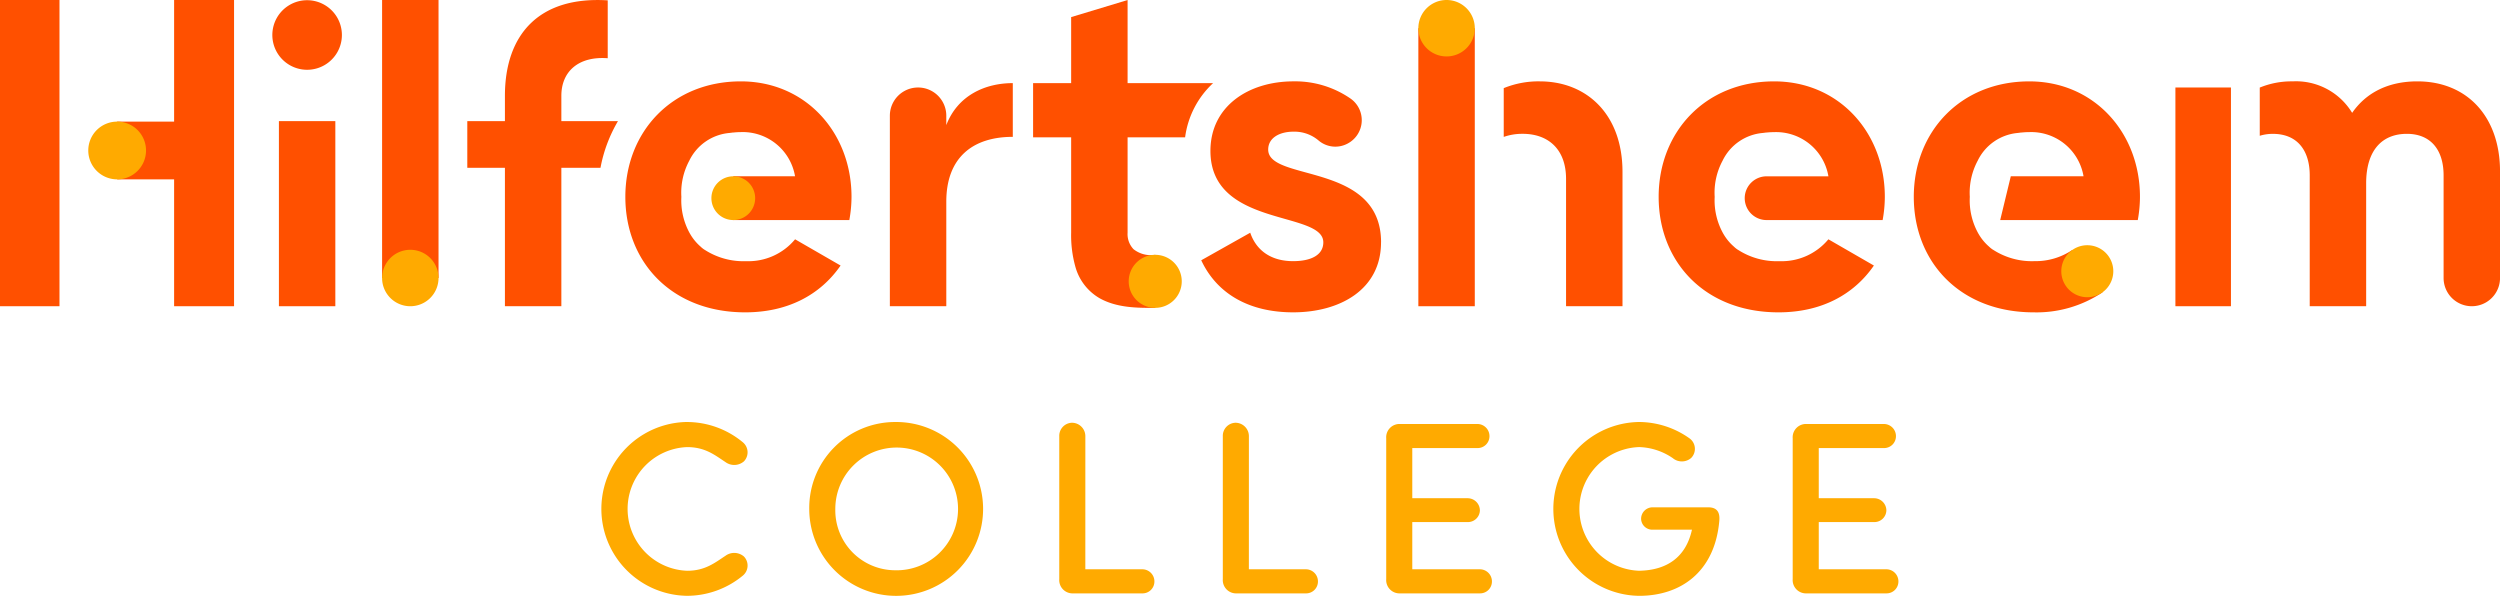
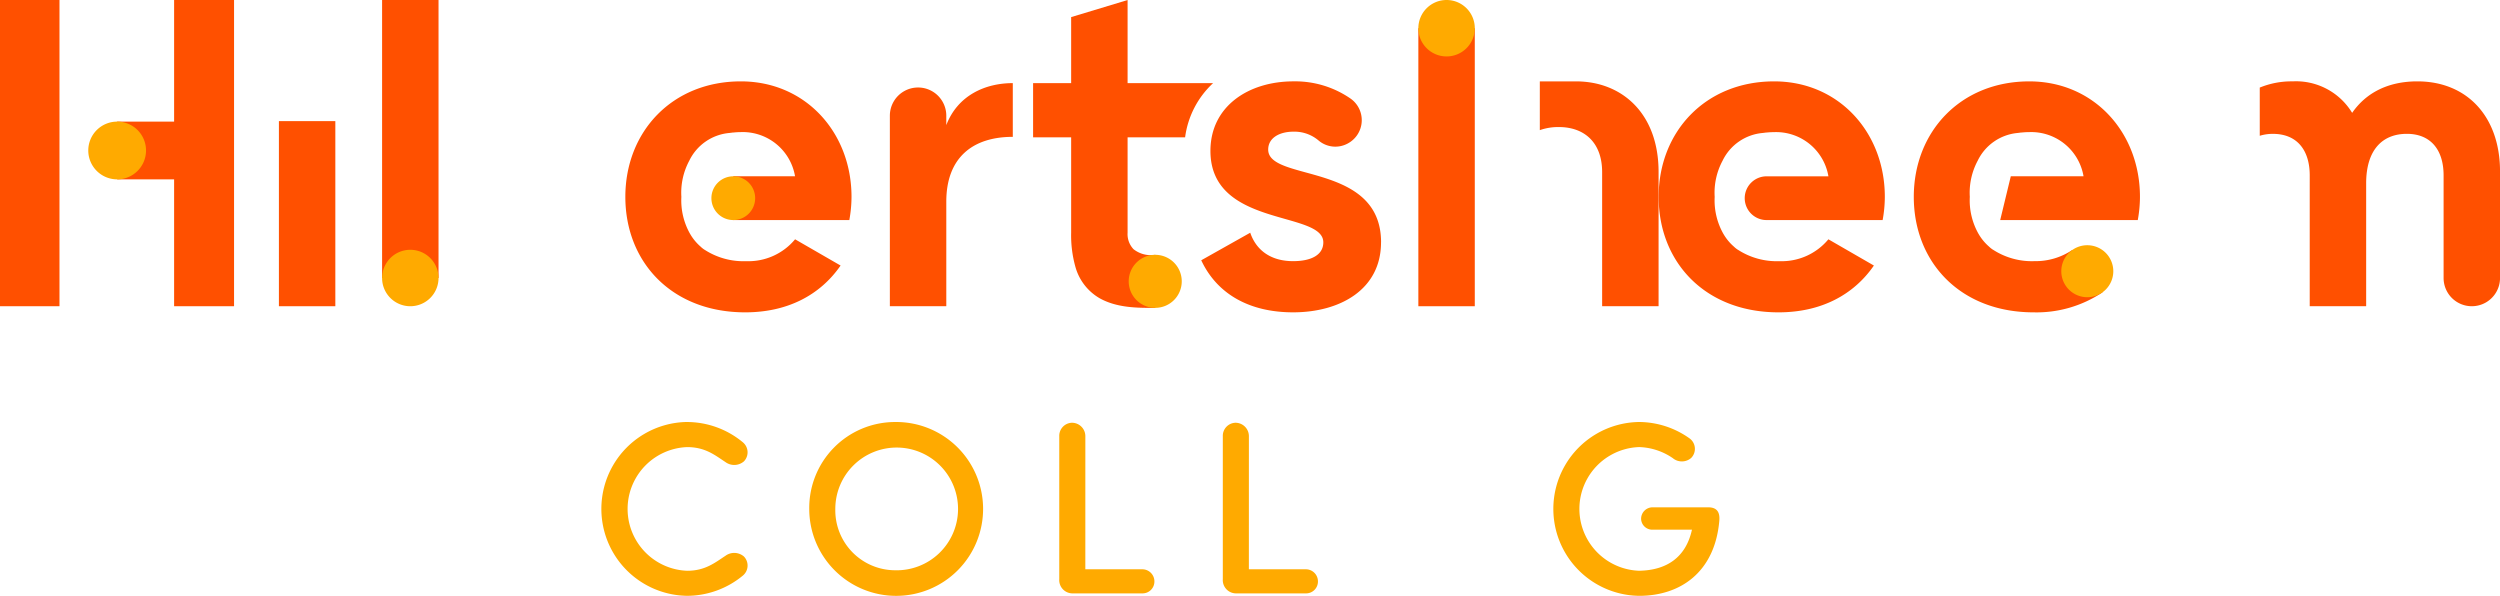
<svg xmlns="http://www.w3.org/2000/svg" id="Group_222" data-name="Group 222" width="332.226" height="79.181" viewBox="0 0 332.226 79.181">
  <defs>
    <clipPath id="clip-path">
      <rect id="Rectangle_748" data-name="Rectangle 748" width="332.226" height="79.181" fill="none" />
    </clipPath>
  </defs>
  <g id="Group_221" data-name="Group 221" clip-path="url(#clip-path)">
    <path id="Path_424" data-name="Path 424" d="M307.6,56.587h15.421a17.315,17.315,0,0,0,.291-3.081c0-8.546-6.1-15.348-14.708-15.348-9.127,0-15.348,6.685-15.348,15.348s6.162,15.347,15.929,15.347c5.581,0,9.941-2.267,12.674-6.22l-6.046-3.488a8.057,8.057,0,0,1-6.511,2.907,9.471,9.471,0,0,1-5.517-1.519v.005a3.254,3.254,0,0,1-.531-.422,6.567,6.567,0,0,1-1.377-1.667l-.02-.029a9.009,9.009,0,0,1-1.156-4.914,9,9,0,0,1,1.048-4.8,6.565,6.565,0,0,1,5.366-3.694c.055-.008.112-.014.168-.021.093-.011.178-.027.273-.035v.006A10.355,10.355,0,0,1,308.6,44.9a7.052,7.052,0,0,1,7.208,5.872H307.6Z" transform="translate(-210.154 -27.345)" fill="#ff5000" />
    <rect id="Rectangle_743" data-name="Rectangle 743" width="7.499" height="24.598" transform="translate(37.064 16.096)" fill="#ff5000" />
    <rect id="Rectangle_744" data-name="Rectangle 744" width="7.499" height="36.945" transform="translate(50.777)" fill="#ff5000" />
    <path id="Path_425" data-name="Path 425" d="M433.639,38.979v7.14c-5.357,0-8.837,2.786-8.837,8.615V68.627h-7.5V43.31a3.75,3.75,0,0,1,7.5,0v1.25c1.511-3.953,5.174-5.581,8.837-5.581" transform="translate(-299.048 -27.933)" fill="#ff5000" />
    <rect id="Rectangle_745" data-name="Rectangle 745" width="7.905" height="40.694" fill="#ff5000" />
    <path id="Path_426" data-name="Path 426" d="M62.507,0V16.162h-7.57v7.674h7.57V40.694h7.965V0Z" transform="translate(-39.369 0)" fill="#ff5000" />
-     <path id="Path_427" data-name="Path 427" d="M709.972,38.158a12.179,12.179,0,0,0-4.795.9v6.481a7.431,7.431,0,0,1,2.527-.41c3.372,0,5.755,2.035,5.755,5.988V68.039h7.5V50.192c0-7.732-4.825-12.034-10.988-12.034" transform="translate(-505.345 -27.345)" fill="#ff5000" />
+     <path id="Path_427" data-name="Path 427" d="M709.972,38.158v6.481a7.431,7.431,0,0,1,2.527-.41c3.372,0,5.755,2.035,5.755,5.988V68.039h7.5V50.192c0-7.732-4.825-12.034-10.988-12.034" transform="translate(-505.345 -27.345)" fill="#ff5000" />
    <path id="Path_428" data-name="Path 428" d="M1080.649,38.158c-3.953,0-6.86,1.569-8.662,4.186a8.718,8.718,0,0,0-7.906-4.186,11.061,11.061,0,0,0-4.372.826v6.405a5.927,5.927,0,0,1,1.756-.255c3.139,0,4.884,2.093,4.884,5.523V68.039h7.5V51.7c0-4.36,2.093-6.569,5.407-6.569,3.14,0,4.883,2.093,4.883,5.523V64.289a3.75,3.75,0,0,0,7.5,0V50.134c0-7.267-4.36-11.976-10.987-11.976" transform="translate(-759.409 -27.345)" fill="#ff5000" />
-     <rect id="Rectangle_746" data-name="Rectangle 746" width="7.381" height="29.067" transform="translate(289.091 11.627)" fill="#ff5000" />
-     <path id="Path_429" data-name="Path 429" d="M239.169,16.107h-7.523V12.742c0-3.221,2.267-5.283,6.162-4.992V.059c-9.243-.581-13.662,4.661-13.662,12.683v3.365h-5v6.205h5V40.705h7.5V22.312h5.2a19.085,19.085,0,0,1,2.323-6.205" transform="translate(-157.047 -0.011)" fill="#ff5000" />
    <path id="Path_430" data-name="Path 430" d="M807.881,53.506c0-8.546-6.1-15.348-14.708-15.348-9.128,0-15.348,6.685-15.348,15.348s6.162,15.347,15.929,15.347c5.581,0,9.941-2.267,12.674-6.22l-6.046-3.488a8.057,8.057,0,0,1-6.511,2.907,9.472,9.472,0,0,1-5.517-1.519v.005a3.241,3.241,0,0,1-.531-.422,6.566,6.566,0,0,1-1.378-1.667l-.019-.029a9.008,9.008,0,0,1-1.156-4.914,9,9,0,0,1,1.048-4.8,6.565,6.565,0,0,1,5.366-3.694c.056-.008.112-.014.168-.021.092-.011.178-.027.273-.035v.006a10.363,10.363,0,0,1,1.052-.058,7.053,7.053,0,0,1,7.208,5.872H792.17a2.907,2.907,0,1,0,0,5.814H807.59a17.312,17.312,0,0,0,.291-3.081" transform="translate(-557.406 -27.345)" fill="#ff5000" />
    <path id="Path_431" data-name="Path 431" d="M922.557,66.188a15.72,15.72,0,0,1-9.155,2.666c-9.766,0-15.929-6.685-15.929-15.347s6.22-15.347,15.348-15.347c8.6,0,14.708,6.8,14.708,15.347a17.33,17.33,0,0,1-.291,3.081H908.956l1.407-5.814h9.667a7.052,7.052,0,0,0-7.208-5.872,10.268,10.268,0,0,0-1.051.058v-.006c-.1.008-.181.024-.273.035-.056.007-.113.013-.168.022a6.564,6.564,0,0,0-5.366,3.693,9,9,0,0,0-1.048,4.8,9.009,9.009,0,0,0,1.156,4.914l.02.029a6.562,6.562,0,0,0,1.377,1.667,3.27,3.27,0,0,0,.531.422v-.006a9.47,9.47,0,0,0,5.517,1.519,8.708,8.708,0,0,0,5.02-1.485Z" transform="translate(-643.148 -27.346)" fill="#ff5000" />
    <path id="Path_432" data-name="Path 432" d="M587.211,59.551c0,6.279-5.465,9.3-11.685,9.3-5.813,0-10.115-2.442-12.208-6.918l6.511-3.663c.813,2.384,2.79,3.779,5.7,3.779,2.384,0,4.011-.814,4.011-2.5,0-4.244-15-1.918-15-12.15,0-5.93,5.057-9.243,11.045-9.243a12.955,12.955,0,0,1,7.59,2.3,3.509,3.509,0,0,1-.352,5.939,3.444,3.444,0,0,1-3.9-.369,4.954,4.954,0,0,0-3.335-1.184c-1.86,0-3.372.814-3.372,2.383,0,4.3,15,1.627,15,12.324" transform="translate(-403.685 -27.345)" fill="#ff5000" />
    <path id="Path_433" data-name="Path 433" d="M500.711,40.924c-2.5.023-5.156-.023-7.4-1.283a6.966,6.966,0,0,1-3.2-4.136,15.537,15.537,0,0,1-.573-4.564V18.267h-5.058V11.059h5.058V2.286l7.5-2.267v11.04h11.365a11.931,11.931,0,0,0-3.722,7.208h-7.643V30.942a2.906,2.906,0,0,0,.79,2.189,3.724,3.724,0,0,0,2.88.745Z" transform="translate(-347.192 -0.014)" fill="#ff5000" />
-     <path id="Path_434" data-name="Path 434" d="M127.714,4.65a4.622,4.622,0,1,1,9.244,0,4.622,4.622,0,0,1-9.244,0" transform="translate(-91.523 0.001)" fill="#ff5000" />
    <path id="Path_435" data-name="Path 435" d="M49.072,60.868a3.837,3.837,0,1,1-3.837-3.837,3.837,3.837,0,0,1,3.837,3.837" transform="translate(-29.667 -40.87)" fill="#fa0" />
    <path id="Path_436" data-name="Path 436" d="M186.682,120.89a3.75,3.75,0,1,1-3.75-3.75,3.75,3.75,0,0,1,3.75,3.75" transform="translate(-128.406 -83.945)" fill="#fa0" />
    <path id="Path_437" data-name="Path 437" d="M339.429,85.583a2.907,2.907,0,1,1-2.907-2.907,2.907,2.907,0,0,1,2.907,2.907" transform="translate(-239.076 -59.247)" fill="#fa0" />
    <path id="Path_438" data-name="Path 438" d="M536.359,123.019a3.524,3.524,0,1,1-3.524-3.524,3.524,3.524,0,0,1,3.524,3.524" transform="translate(-379.316 -85.633)" fill="#fa0" />
    <path id="Path_439" data-name="Path 439" d="M972.545,120.894a3.455,3.455,0,1,1,0-4.886,3.455,3.455,0,0,1,0,4.886" transform="translate(-692.72 -82.408)" fill="#fa0" />
    <path id="Path_440" data-name="Path 440" d="M293.484,197.905a11.652,11.652,0,0,1,7.384,2.679,1.729,1.729,0,0,1,.163,2.548,1.969,1.969,0,0,1-2.451.1c-1.437-.948-2.712-1.993-5.1-1.993a8.223,8.223,0,0,0,0,16.434c2.385,0,3.659-1.046,5.1-1.993a1.968,1.968,0,0,1,2.451.1,1.729,1.729,0,0,1-.163,2.549A11.652,11.652,0,0,1,293.484,221a11.551,11.551,0,0,1,0-23.1" transform="translate(-202.169 -141.823)" fill="#fa0" />
    <path id="Path_441" data-name="Path 441" d="M390.871,197.906a11.551,11.551,0,1,1-11.37,11.566,11.414,11.414,0,0,1,11.37-11.566m0,19.7a8.155,8.155,0,1,0-7.907-8.135,7.971,7.971,0,0,0,7.907,8.135" transform="translate(-271.959 -141.824)" fill="#fa0" />
    <path id="Path_442" data-name="Path 442" d="M500.207,217.724h7.58a1.611,1.611,0,0,1,1.6,1.634,1.576,1.576,0,0,1-1.6,1.568h-9.214a1.767,1.767,0,0,1-1.83-1.895V200.015a1.739,1.739,0,0,1,1.667-1.764,1.785,1.785,0,0,1,1.8,1.764Z" transform="translate(-355.977 -142.071)" fill="#fa0" />
    <path id="Path_443" data-name="Path 443" d="M576.9,217.724h7.58a1.611,1.611,0,0,1,1.6,1.634,1.576,1.576,0,0,1-1.6,1.568h-9.214a1.767,1.767,0,0,1-1.829-1.895V200.015a1.738,1.738,0,0,1,1.666-1.764,1.785,1.785,0,0,1,1.8,1.764Z" transform="translate(-410.937 -142.071)" fill="#fa0" />
-     <path id="Path_444" data-name="Path 444" d="M651.9,221.339a1.767,1.767,0,0,1-1.83-1.895V200.723a1.767,1.767,0,0,1,1.83-1.895h10.292a1.611,1.611,0,0,1,1.6,1.633,1.576,1.576,0,0,1-1.6,1.568h-8.658v6.665h7.384a1.632,1.632,0,0,1,1.6,1.634,1.591,1.591,0,0,1-1.6,1.535h-7.384v6.273h8.985a1.611,1.611,0,0,1,1.6,1.634,1.576,1.576,0,0,1-1.6,1.568Z" transform="translate(-465.855 -142.484)" fill="#fa0" />
    <path id="Path_445" data-name="Path 445" d="M741.592,212.215a1.487,1.487,0,0,1-1.5-1.438,1.528,1.528,0,0,1,1.5-1.536h7.417c1.144,0,1.6.621,1.47,1.862-.621,6.763-5.162,9.9-10.651,9.9a11.551,11.551,0,0,1,0-23.1,11.633,11.633,0,0,1,6.763,2.222,1.722,1.722,0,0,1,.163,2.548,1.883,1.883,0,0,1-2.451.033,8.308,8.308,0,0,0-4.476-1.47,8.222,8.222,0,0,0,0,16.434c3.659-.065,6.208-1.764,7.024-5.456Z" transform="translate(-522.005 -141.823)" fill="#fa0" />
-     <path id="Path_446" data-name="Path 446" d="M842.516,221.339a1.767,1.767,0,0,1-1.83-1.895V200.723a1.767,1.767,0,0,1,1.83-1.895h10.292a1.611,1.611,0,0,1,1.6,1.633,1.576,1.576,0,0,1-1.6,1.568h-8.658v6.665h7.384a1.632,1.632,0,0,1,1.6,1.634,1.591,1.591,0,0,1-1.6,1.535h-7.384v6.273h8.985a1.611,1.611,0,0,1,1.6,1.634,1.576,1.576,0,0,1-1.6,1.568Z" transform="translate(-602.454 -142.484)" fill="#fa0" />
    <rect id="Rectangle_747" data-name="Rectangle 747" width="7.499" height="36.945" transform="translate(188.486 3.75)" fill="#ff5000" />
    <path id="Path_447" data-name="Path 447" d="M665.138,3.75a3.75,3.75,0,1,1,3.75,3.75,3.75,3.75,0,0,1-3.75-3.75" transform="translate(-476.652 0)" fill="#fa0" />
  </g>
</svg>